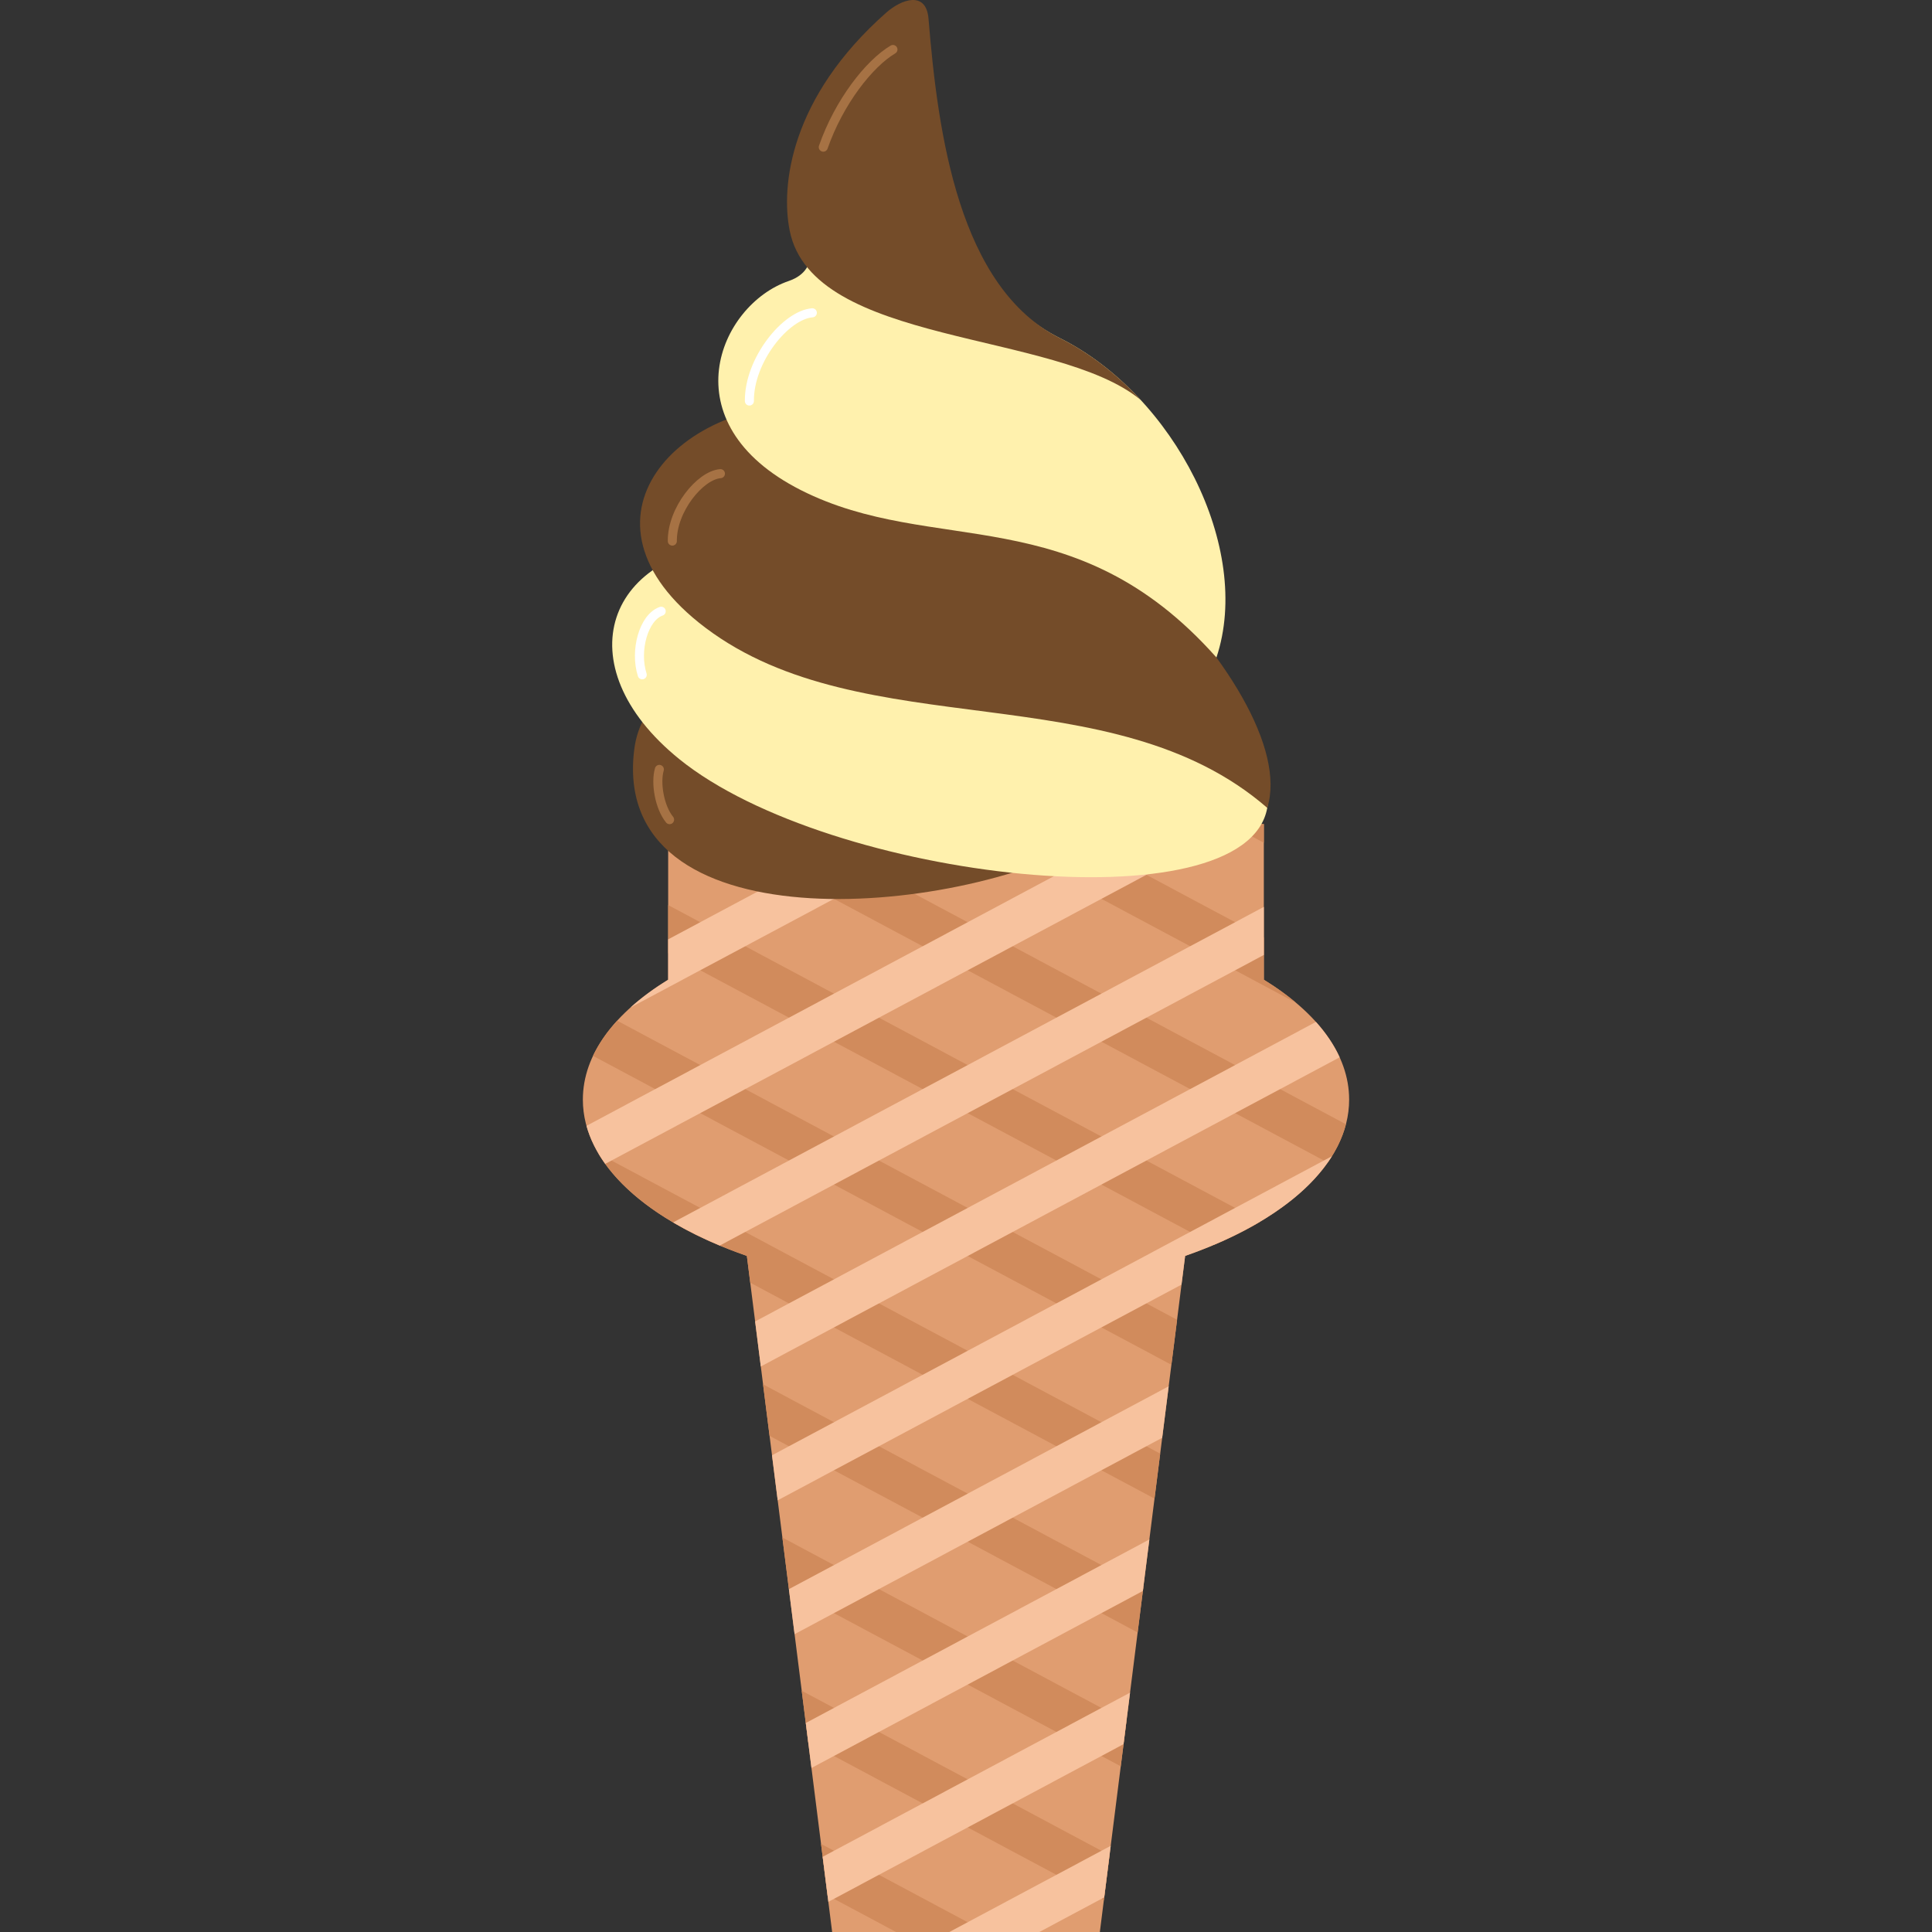
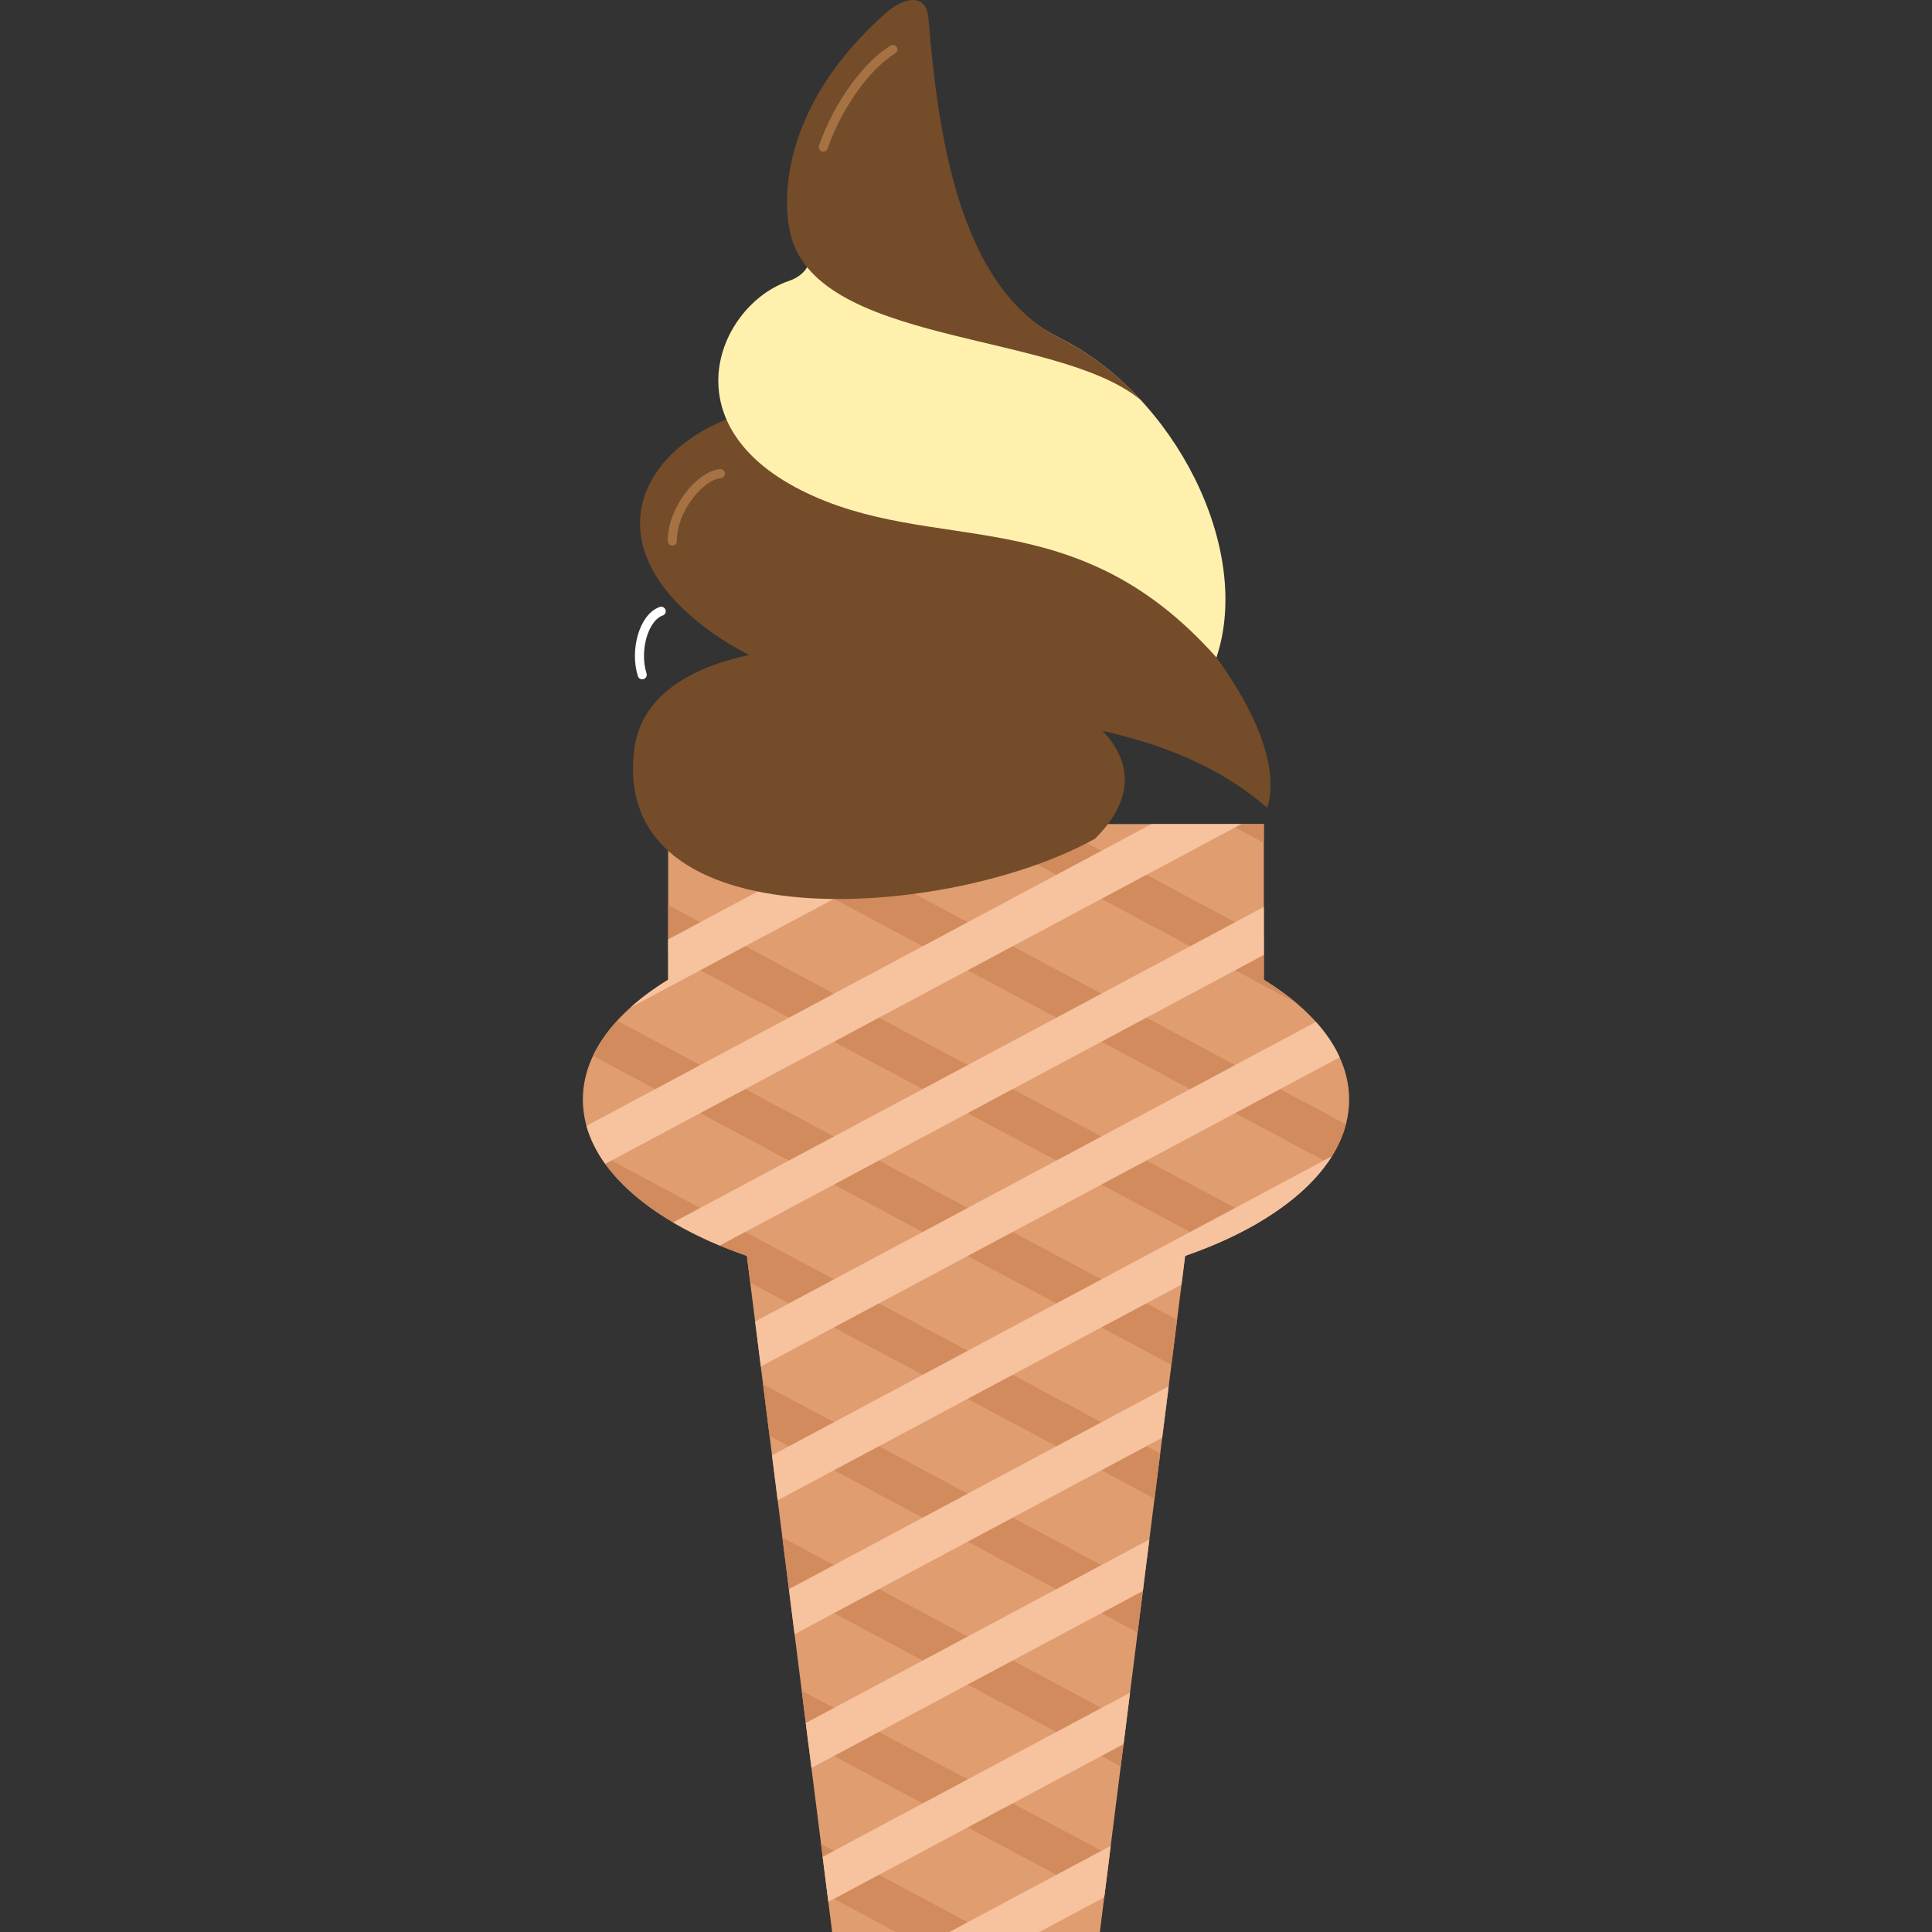
<svg xmlns="http://www.w3.org/2000/svg" version="1.1" id="Layer_1" viewBox="0 0 512.002 512.002" xml:space="preserve">
  <rect x="0" y="0" width="512.002" height="512.002" fill="#333333" stroke="none" />
  <path style="fill:#E09D70;" d="M220.53,512.002h70.943l22.601-179.171c26.275-9.129,43.463-24.279,43.463-41.424  c0-12.036-8.473-23.089-22.606-31.766v-41.255H177.07v41.255c-14.136,8.678-22.606,19.728-22.606,31.766  c0,17.148,17.189,32.297,43.463,41.424L220.53,512.002z" />
  <path style="fill:#D18B5C;" d="M237.46,512.002h23.845l-43.722-23.353l1.724,13.654L237.46,512.002L237.46,512.002z   M292.538,503.562l-78.354-41.852l-1.724-13.654l81.584,43.574L292.538,503.562L292.538,503.562z M297.012,468.092l1.506-11.933  l-91.175-48.699l1.721,13.657L297.012,468.092L297.012,468.092z M301.485,432.621l-97.541-52.1l-1.724-13.657l100.768,53.824  L301.485,432.621L301.485,432.621z M305.959,397.154l1.503-11.933l-148.867-79.516c6.59,11.12,20.67,20.644,39.333,27.126  l0.895,7.098L305.959,397.154L305.959,397.154z M310.435,361.686l-153.279-81.873c1.529-3.237,3.686-6.356,6.4-9.319l148.384,79.26  L310.435,361.686L310.435,361.686z M321.763,329.878l-144.691-77.287v-12.736l156.977,83.849  C330.315,325.933,326.203,327.998,321.763,329.878L321.763,329.878z M351.859,308.093l-167.954-89.707h23.84l148.944,79.557  C355.779,301.452,354.145,304.848,351.859,308.093L351.859,308.093z M343.482,265.761c-2.55-2.147-5.407-4.194-8.55-6.123v-11.179  l-56.307-30.073h-23.843L343.482,265.761L343.482,265.761z M334.932,223.336v-4.953h-9.273L334.932,223.336z" />
  <path style="fill:#F7C29E;" d="M187.238,218.385l-10.168,5.43v-5.43H187.238L187.238,218.385z M251.594,512.002h23.845l17.191-9.183  l1.724-13.654L251.594,512.002L251.594,512.002z M297.751,462.223l-78.231,41.786l-1.506-11.93l81.46-43.512L297.751,462.223  L297.751,462.223z M302.871,421.63l1.724-13.657l-91.051,48.637l1.503,11.928L302.871,421.63L302.871,421.63z M307.991,381.034  l-97.418,52.036l-1.506-11.93l100.648-53.76L307.991,381.034L307.991,381.034z M313.111,340.441l0.962-7.611  c18.264-6.346,32.136-15.601,38.897-26.416L204.591,385.67l1.508,11.93L313.111,340.441L313.111,340.441z M355.025,280.197  l-153.402,81.938l-1.506-11.936l148.62-79.38C351.423,273.802,353.539,276.942,355.025,280.197L355.025,280.197z M334.932,253.074  l-144.19,77.015c-4.466-1.865-8.601-3.917-12.361-6.136l156.552-83.62L334.932,253.074L334.932,253.074z M328.999,218.385h-23.848  l-149.728,79.975c0.967,3.486,2.647,6.857,4.971,10.081L328.999,218.385L328.999,218.385z M258.12,218.385h-23.845l-57.205,30.553  v10.702c-3.745,2.298-7.093,4.763-9.991,7.37L258.12,218.385z" />
  <g>
    <path style="fill:#744C29;" d="M290.237,222.231c-38.497,21.56-128.751,28.021-122.143-23.717   C174.702,146.773,334.896,177.572,290.237,222.231z" />
-     <path style="fill:#FFF1AD;" d="M197.803,144.01c-37.412,0.977-48.491,32.31-17.776,57.171   c39.777,32.192,150.149,44.512,155.81,12.913C341.504,182.497,253.543,142.553,197.803,144.01z" />
    <path style="fill:#744C29;" d="M217.337,107.324c-37.117-2.26-68.514,30.286-30.374,59.046   c41.945,31.628,107.637,11.907,148.877,47.724C345.513,182.984,272.641,110.692,217.337,107.324z" />
    <path style="fill:#FFF1AD;" d="M322.373,174.242c-37.756-42.491-74.948-26.567-110.11-44.346   c-35.16-17.781-21.683-49.081-3.286-55.412c18.394-6.331-14.46-35.342,32.813-73.914c4.302,32.241,9.091,74.032,39.18,89.081   C311.061,104.694,332.044,145.226,322.373,174.242z" />
    <path style="fill:#744C29;" d="M209.27,61.087c-2.378-11.918,0.182-35.263,25.541-57.692c4.158-3.681,10.65-5.895,11.261,1.59   c2.475,30.438,8.021,71.226,34.898,84.664c7.852,3.922,15.083,9.588,21.311,16.327C279.769,87.444,215.387,91.758,209.27,61.087z" />
    <g>
      <path style="fill:none;stroke:#A67244;stroke-width:2.4;stroke-linecap:round;stroke-linejoin:round;stroke-miterlimit:22.926;" d="    M236.639,13.115c-6.295,3.74-14.275,13.89-18.461,25.882" />
-       <path style="fill:none;stroke:#FFFFFF;stroke-width:2.4;stroke-linecap:round;stroke-linejoin:round;stroke-miterlimit:22.926;" d="    M215.277,82.896c-7.087,0.582-16.778,12.536-16.681,23.381" />
      <path style="fill:none;stroke:#A67244;stroke-width:2.4;stroke-linecap:round;stroke-linejoin:round;stroke-miterlimit:22.926;" d="    M190.919,125.523c-5.412,0.444-12.823,9.578-12.746,17.869" />
      <path style="fill:none;stroke:#FFFFFF;stroke-width:2.4;stroke-linecap:round;stroke-linejoin:round;stroke-miterlimit:22.926;" d="    M175.225,161.986c-4.717,1.657-7.062,10.52-5.028,16.843" />
-       <path style="fill:none;stroke:#A67244;stroke-width:2.4;stroke-linecap:round;stroke-linejoin:round;stroke-miterlimit:22.926;" d="    M174.738,203.898c-1.054,3.581,0.013,10.012,2.709,13.318" />
    </g>
  </g>
</svg>